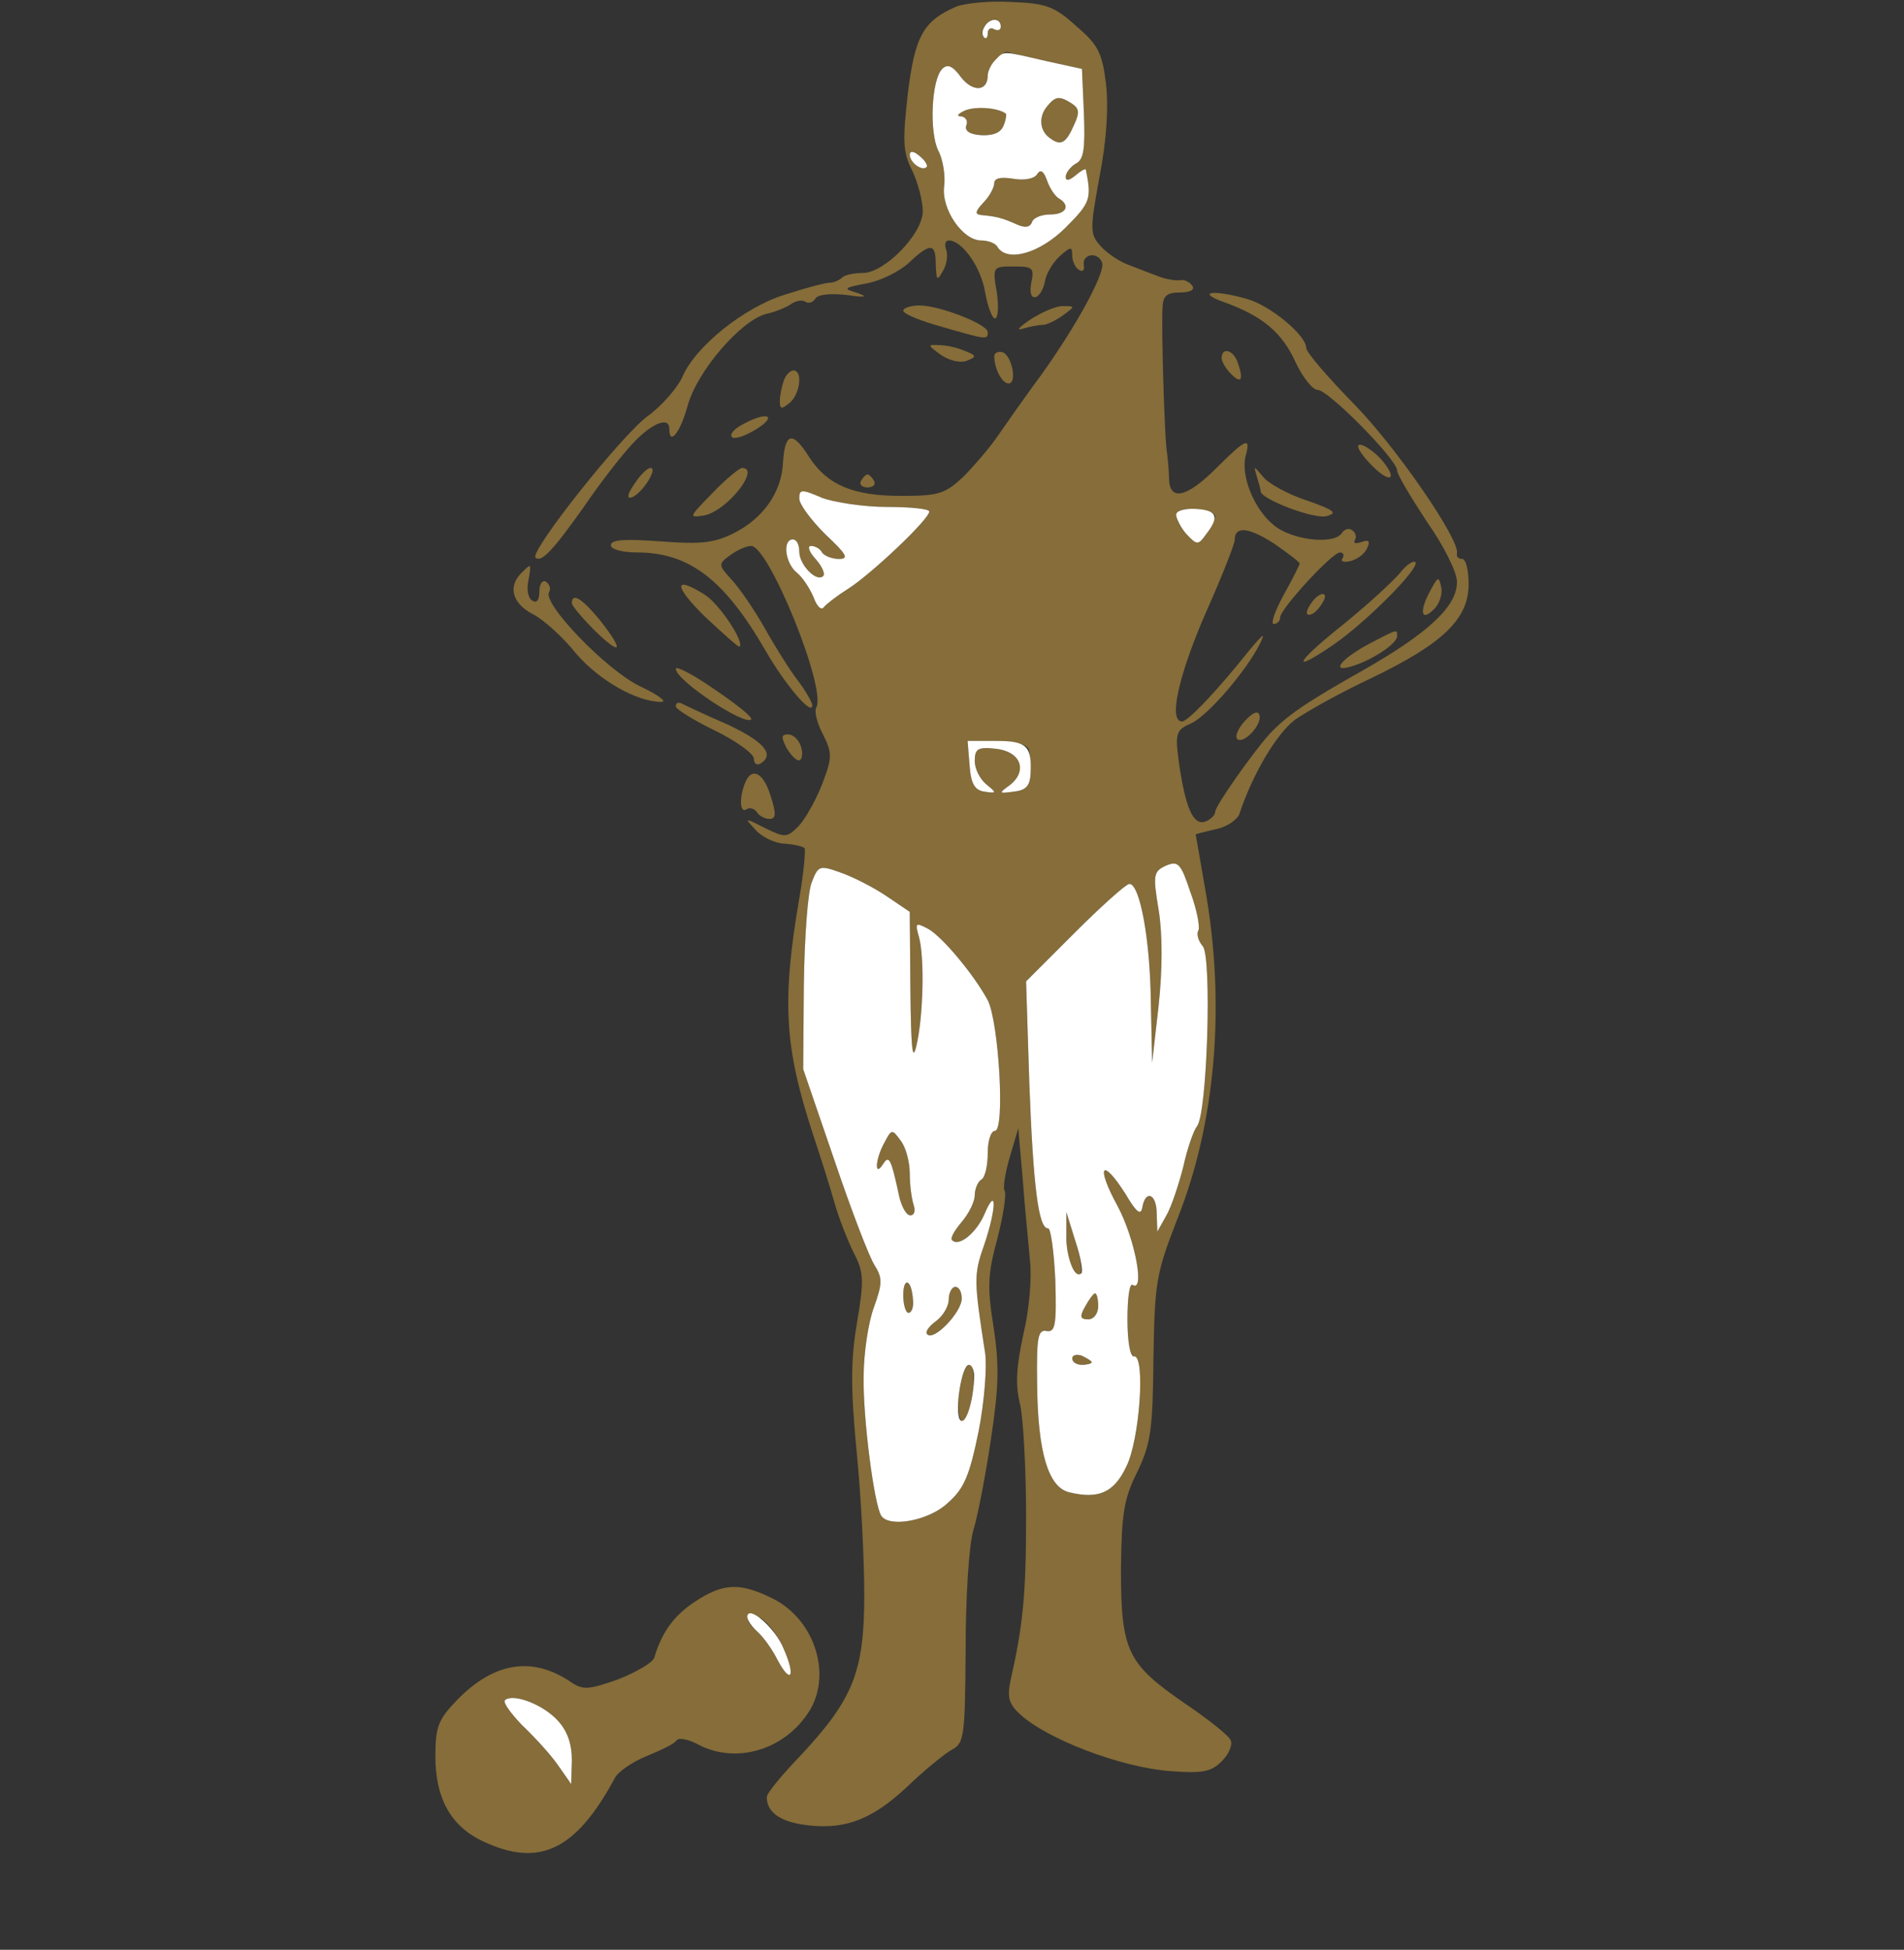
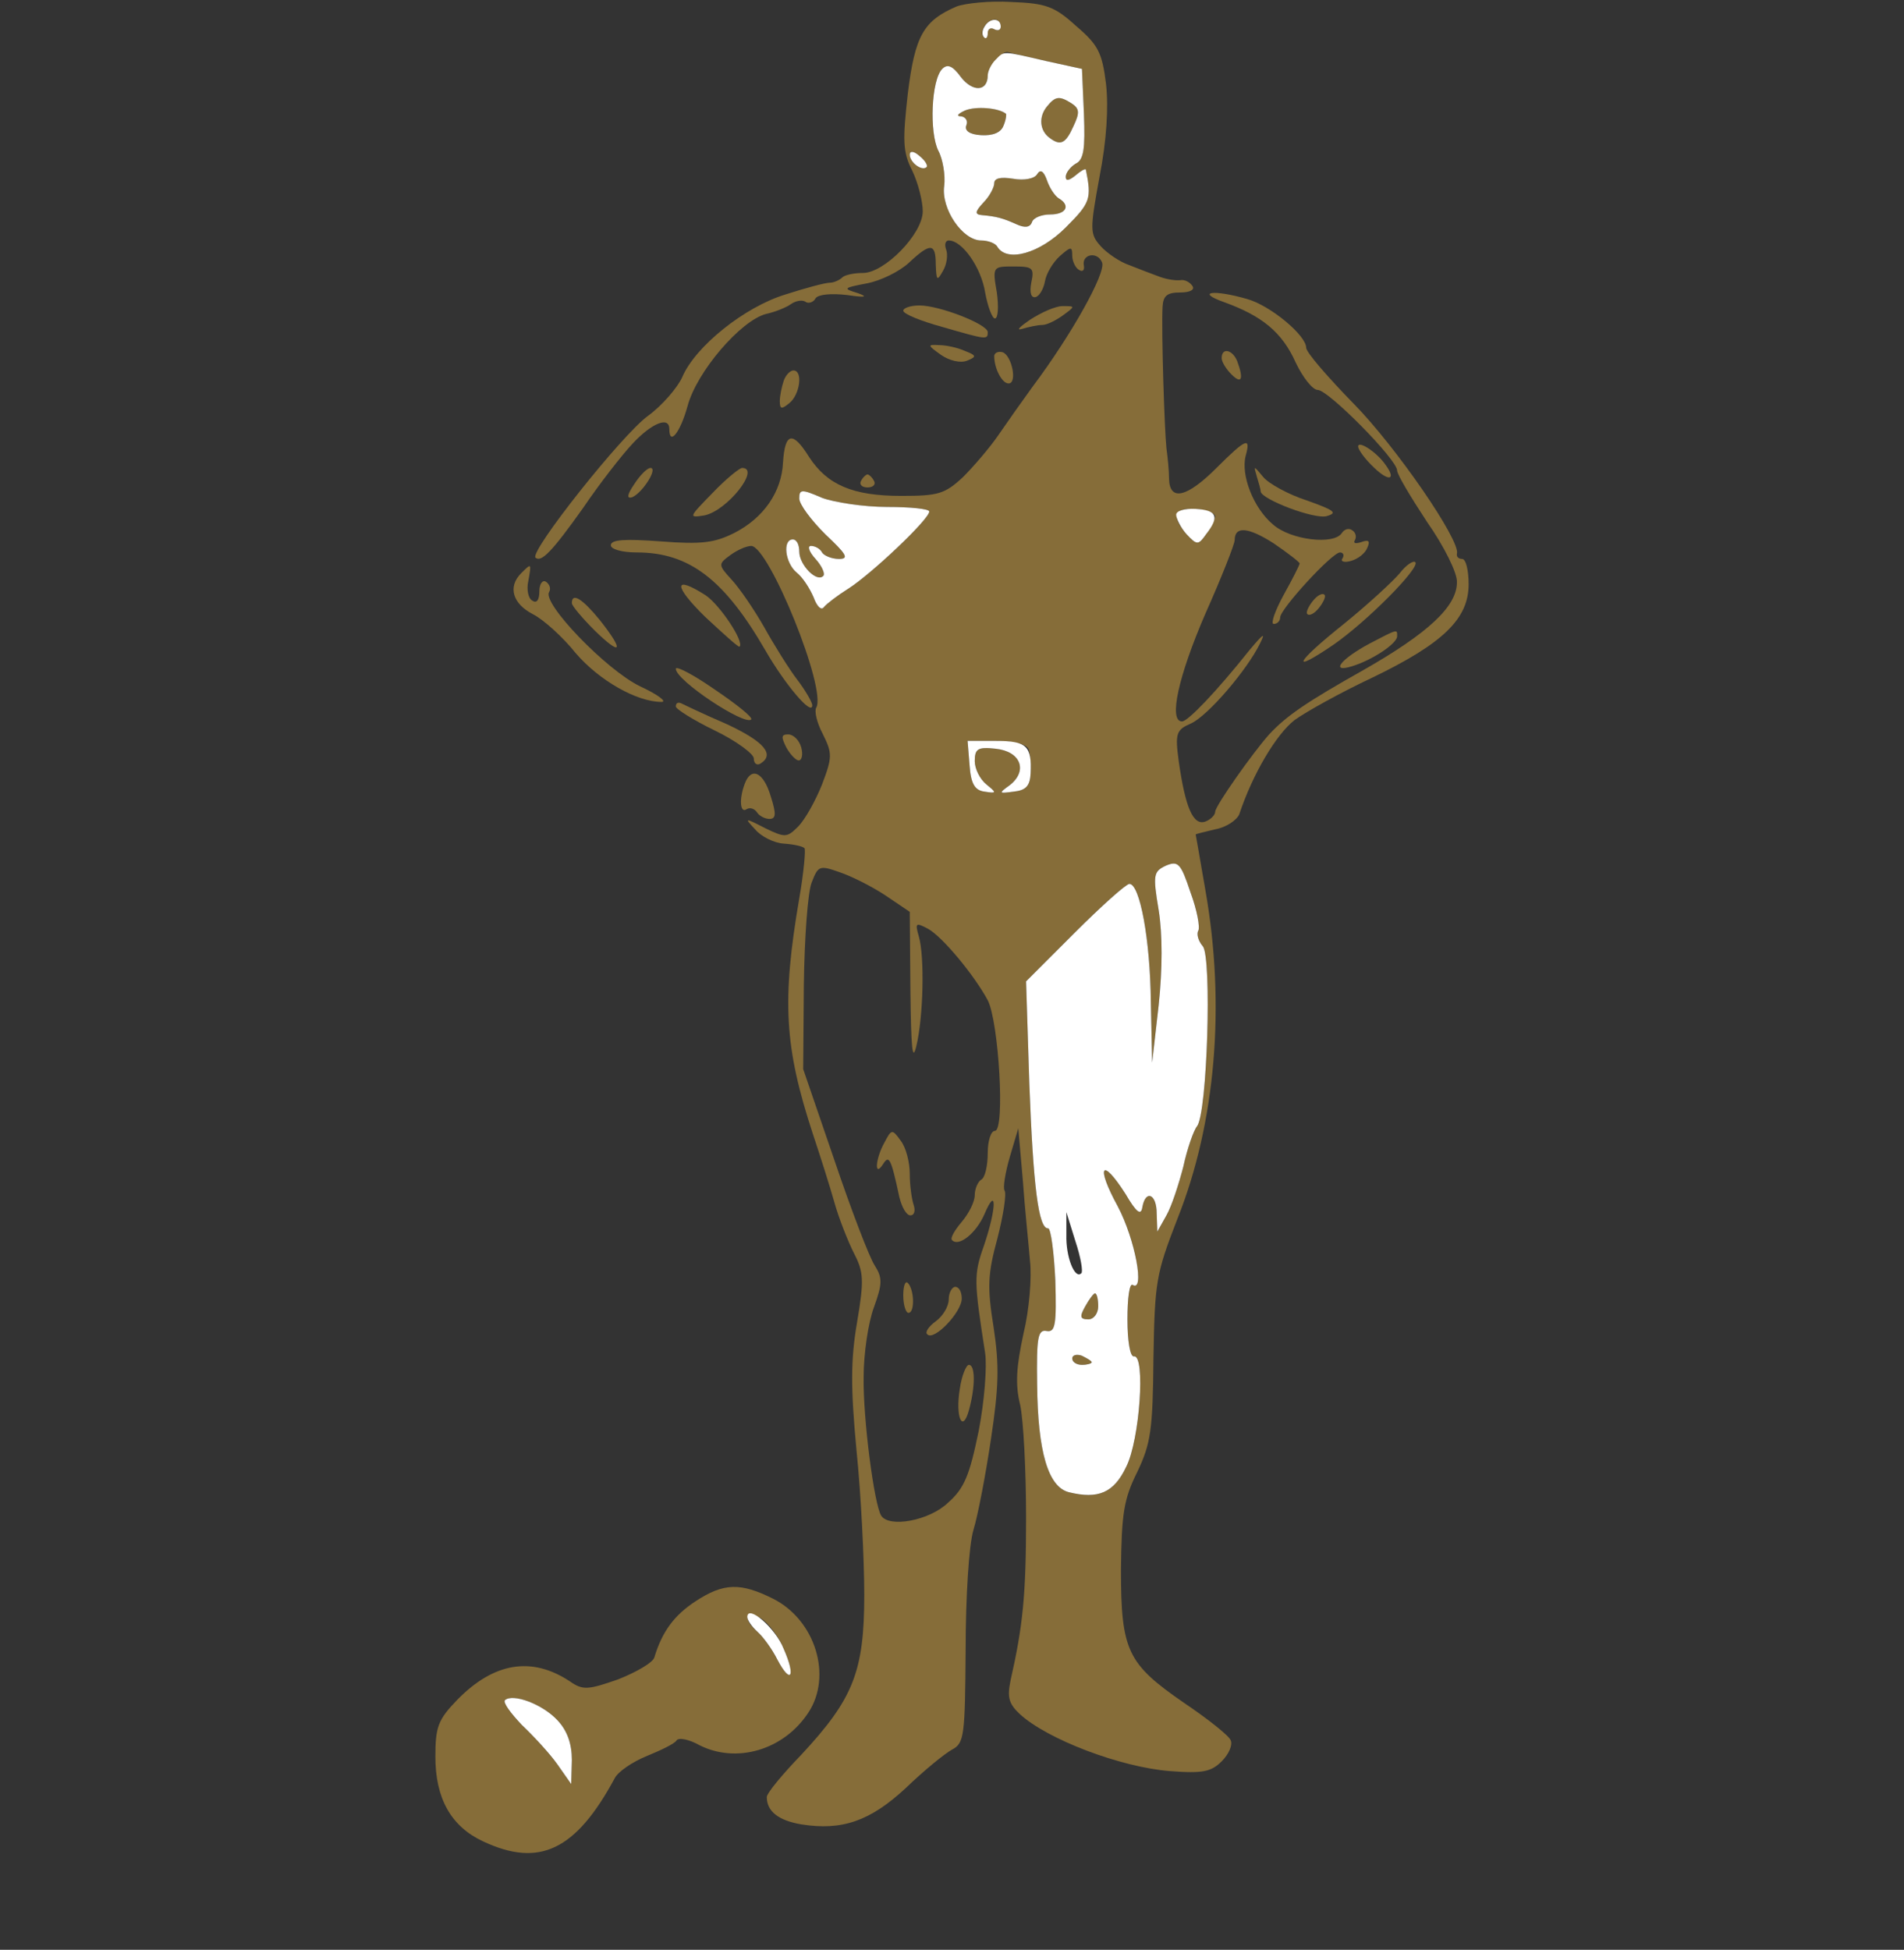
<svg xmlns="http://www.w3.org/2000/svg" version="1.0" width="293pt" height="300pt" viewBox="0 0 293 300" preserveAspectRatio="xMidYMid meet">
  <rect x="0" y="0" width="293" height="300" fill="#333333" stroke="none" />
  <g transform="translate(0,300) scale(0.1,-0.1)" fill="#866D39" stroke="none">
    <path class="node" id="node1" d="M1472 2990 c-51 -22 -64 -45 -75 -134 -8 -72 -8 -90 7 -119 9 -19 16  -47 16 -62 0 -35 -59 -95 -92 -95 -14 0 -28 -3 -32 -7 -4 -4 -13 -8 -19 -8 -7  0 -37 -8 -68 -18 -63 -19 -139 -80 -159 -127 -7 -16 -31 -44 -53 -60 -40 -29  -182 -208 -173 -218 9 -8 26 10 73 76 25 37 60 82 77 100 29 31 56 42 56 22 0  -27 17 -5 28 35 14 53 82 132 121 142 14 3 31 10 38 15 7 5 17 7 22 4 5 -4 13  -1 16 5 4 6 24 8 49 5 27 -4 33 -3 16 3 -23 7 -23 8 14 15 21 4 50 18 65 32  33 31 41 30 41 -3 1 -25 2 -26 11 -10 6 10 8 25 5 33 -3 8 -1 14 4 14 21 0 50  -42 56 -80 4 -22 11 -40 15 -40 5 0 6 18 3 40 -7 40 -6 40 26 40 29 0 32 -2  27 -25 -3 -16 0 -24 7 -22 6 2 12 13 14 24 2 12 12 29 23 39 17 15 19 15 19 1  0 -9 5 -19 10 -22 6 -4 9 -1 8 6 -4 18 21 23 28 5 6 -16 -47 -111 -107 -191  -16 -22 -40 -56 -53 -75 -13 -19 -38 -48 -54 -64 -28 -26 -38 -29 -95 -29 -75  0 -114 17 -142 60 -25 40 -37 38 -40 -8 -2 -46 -30 -86 -75 -109 -30 -15 -50  -18 -113 -13 -55 4 -77 3 -77 -6 0 -6 17 -11 40 -11 81 0 135 -42 198 -151 30  -52 72 -102 72 -84 0 4 -10 22 -23 39 -13 17 -36 54 -51 81 -16 28 -38 60 -50  73 -21 23 -21 24 -2 38 11 8 25 14 32 14 27 0 117 -221 100 -249 -3 -5 1 -23  10 -40 15 -30 15 -36 -1 -78 -10 -25 -26 -54 -37 -65 -17 -17 -20 -17 -51 -2  -31 16 -32 16 -15 -2 9 -11 29 -21 44 -22 15 -1 29 -4 32 -7 2 -2 -1 -37 -8  -77 -27 -158 -23 -229 21 -363 11 -33 26 -80 33 -105 7 -25 21 -60 30 -78 15  -29 16 -41 5 -106 -10 -58 -10 -101 -1 -197 7 -68 12 -169 12 -223 0 -118 -17  -160 -97 -246 -29 -30 -53 -59 -53 -65 0 -22 18 -36 53 -42 63 -10 106 5 161  56 28 27 60 53 71 59 19 10 20 21 21 154 0 80 5 161 12 184 7 23 19 86 27 140  12 80 13 113 4 172 -10 62 -9 82 6 137 9 35 14 68 11 73 -3 4 1 28 8 52 l13  44 7 -80 c3 -43 9 -99 11 -124 3 -25 -1 -75 -10 -112 -11 -51 -13 -78 -5 -110  5 -24 9 -101 9 -173 0 -120 -5 -167 -24 -251 -5 -25 -3 -35 14 -51 42 -39 155  -82 231 -88 51 -4 64 -1 80 15 11 11 17 25 14 32 -2 7 -35 33 -72 58 -87 60  -97 80 -97 205 1 85 4 108 25 150 21 44 24 65 25 175 2 118 4 130 37 215 59  148 74 329 43 505 -8 47 -15 86 -15 86 0 1 14 4 30 8 17 3 33 14 37 23 21 63  57 123 85 145 18 13 72 43 119 65 110 53 149 91 149 144 0 21 -4 39 -10 39 -5  0 -9 3 -8 8 6 20 -94 165 -159 231 -40 41 -73 79 -73 86 0 19 -55 65 -91 75  -52 15 -80 11 -35 -5 58 -21 89 -46 110 -93 11 -23 26 -42 34 -42 16 0 122  -107 122 -124 0 -6 21 -41 46 -79 26 -37 47 -79 46 -93 0 -37 -44 -78 -144  -135 -87 -49 -118 -70 -145 -99 -25 -28 -83 -110 -83 -119 0 -5 -7 -12 -15  -15 -19 -7 -31 22 -41 92 -6 44 -4 49 19 59 26 12 86 82 106 123 9 18 5 15  -16 -10 -51 -64 -95 -110 -104 -110 -21 0 -6 69 36 166 25 56 45 107 45 113 0  22 21 20 60 -5 22 -15 40 -29 40 -31 0 -2 -11 -24 -25 -49 -13 -24 -20 -44  -15 -44 6 0 10 5 10 10 0 13 80 100 92 100 5 0 7 -4 4 -9 -4 -5 3 -7 13 -4 11  3 22 12 25 20 5 11 2 13 -9 9 -9 -3 -13 -2 -10 3 3 5 1 12 -4 15 -5 4 -12 2  -16 -4 -12 -19 -79 -11 -106 13 -30 25 -50 76 -42 106 8 29 1 27 -45 -19 -45  -45 -72 -52 -73 -17 0 12 -2 33 -4 47 -3 27 -8 180 -6 218 1 17 7 22 27 22 15  0 23 4 19 10 -4 6 -12 10 -18 9 -7 -1 -21 1 -32 5 -11 4 -32 12 -47 18 -15 5  -35 19 -44 29 -17 19 -17 25 -2 107 11 56 14 107 10 143 -6 48 -12 60 -46 89  -33 30 -46 35 -100 37 -33 2 -71 -2 -84 -7z m68 -31 c0 -5 -4 -7 -10 -4 -5 3  -10 1 -10 -6 0 -7 -3 -10 -6 -6 -8 7 4 27 17 27 5 0 9 -5 9 -11z m70 -53 l55  -12 3 -69 c2 -54 0 -71 -13 -77 -8 -5 -15 -14 -15 -20 0 -7 5 -6 15 2 8 7 15  11 16 9 9 -45 7 -51 -31 -89 -40 -40 -90 -54 -105 -30 -3 6 -15 10 -25 10 -29  0 -62 49 -57 84 2 16 -2 41 -9 54 -14 28 -11 109 6 126 8 8 16 5 29 -13 18  -23 41 -22 41 3 0 12 20 36 30 36 3 -1 30 -7 60 -14z m-184 -163 c-7 -7 -26 7  -26 19 0 6 6 6 15 -2 9 -7 13 -15 11 -17z m-61 -523 c36 0 65 -3 65 -7 0 -12  -90 -97 -125 -119 -16 -10 -33 -23 -37 -28 -4 -6 -11 1 -16 15 -6 14 -17 31  -26 38 -18 15 -22 51 -6 51 6 0 10 -8 10 -19 0 -20 27 -48 37 -37 3 3 -2 15  -12 26 -10 11 -13 20 -7 20 6 0 14 -4 17 -10 3 -5 15 -10 26 -10 16 0 12 7  -21 38 -22 22 -40 46 -40 55 0 14 3 15 35 1 19 -7 64 -14 100 -14z m505 -15  c-1 -5 -7 -18 -14 -27 -12 -17 -14 -17 -30 0 -24 28 -20 41 14 39 16 -1 30 -6  30 -12z m-287 -358 c2 -6 4 -23 3 -37 -1 -19 -7 -26 -26 -28 -23 -3 -24 -3 -6  10 28 22 17 52 -22 56 -27 3 -32 0 -32 -19 0 -12 8 -28 18 -36 16 -13 16 -14  -3 -11 -15 2 -21 12 -23 41 l-3 37 44 0 c27 0 47 -5 50 -13z m261 -279 c-3 -5  0 -16 7 -24 14 -17 7 -257 -9 -277 -5 -6 -15 -34 -21 -62 -7 -27 -18 -61 -26  -75 l-14 -25 -1 28 c0 30 -17 37 -22 10 -2 -14 -9 -9 -26 20 -37 58 -46 43  -12 -19 27 -51 42 -133 23 -121 -5 3 -8 -21 -8 -53 0 -33 4 -58 10 -57 18 3 9  -129 -12 -170 -19 -40 -43 -50 -88 -39 -32 8 -48 62 -49 166 -1 72 1 85 15 82  13 -2 15 10 13 78 -2 44 -7 80 -11 80 -15 -1 -23 65 -29 223 l-5 157 75 75  c41 41 79 75 84 75 16 0 32 -85 33 -182 l2 -93 10 88 c6 56 6 110 0 147 -9 54  -8 59 11 68 19 8 23 4 38 -41 10 -27 15 -54 12 -59z m-481 54 l37 -25 1 -121  c1 -88 3 -111 9 -86 11 45 13 138 4 169 -6 21 -5 22 14 12 22 -12 71 -71 92  -110 17 -33 27 -201 11 -201 -6 0 -11 -15 -11 -34 0 -19 -4 -38 -10 -41 -5 -3  -10 -14 -10 -24 0 -10 -9 -28 -20 -41 -11 -13 -18 -25 -15 -28 10 -11 37 10  50 40 19 45 19 10 -1 -49 -16 -45 -15 -55 2 -165 3 -20 -1 -74 -10 -120 -14  -68 -22 -88 -47 -110 -29 -28 -91 -39 -103 -20 -11 18 -28 150 -27 213 0 36 7  84 16 108 13 36 13 45 1 64 -8 12 -36 85 -62 162 l-48 140 1 130 c1 72 6 142  12 157 10 26 12 27 43 16 18 -6 50 -22 71 -36z" />
    <path class="node" id="node2" d="M1611 2836 c-13 -16 -11 -37 4 -48 17 -13 25 -9 37 18 10 21 9 27 -3  35 -19 12 -25 11 -38 -5z" />
    <path class="node" id="node3" d="M1485 2830 c-11 -5 -14 -9 -6 -9 7 -1 11 -7 8 -14 -3 -8 5 -14 23  -15 18 -1 30 4 34 14 4 9 5 18 4 19 -11 9 -46 12 -63 5z" />
    <path class="node" id="node4" d="M1596 2732 c-4 -7 -20 -10 -37 -7 -19 3 -29 1 -29 -7 0 -6 -7 -20  -17 -30 -13 -14 -13 -18 -2 -19 23 -2 33 -5 53 -14 13 -6 21 -5 24 3 2 7 15  12 28 12 25 0 32 14 13 25 -6 4 -14 16 -18 28 -5 14 -10 17 -15 9z" />
-     <path class="node" id="node5" d="M1641 1100 c0 -19 3 -42 9 -50 16 -26 19 -5 5 40 l-14 45 0 -35z" />
    <path class="node" id="node6" d="M1670 990 c-9 -16 -8 -20 5 -20 8 0 15 9 15 20 0 11 -2 20 -5 20 -2  0 -9 -9 -15 -20z" />
    <path class="node" id="node7" d="M1650 910 c0 -6 7 -10 15 -10 8 0 15 2 15 4 0 2 -7 6 -15 10 -8 3  -15 1 -15 -4z" />
    <path class="node" id="node8" d="M1361 1242 c-14 -25 -16 -55 -2 -33 9 14 12 10 25 -51 4 -16 11 -28  17 -28 6 0 8 7 5 16 -3 9 -6 30 -6 48 0 18 -6 41 -14 51 -13 18 -14 18 -25 -3z" />
    <path class="node" id="node9" d="M1390 1007 c0 -15 4 -27 8 -27 10 0 9 36 -1 46 -4 4 -7 -5 -7 -19z" />
    <path class="node" id="node10" d="M1460 1001 c0 -11 -9 -26 -20 -34 -11 -8 -17 -17 -13 -20 10 -11 53  34 53 55 0 10 -4 18 -10 18 -5 0 -10 -9 -10 -19z" />
    <path class="node" id="node11" d="M1477 863 c-7 -43 4 -69 14 -33 10 36 10 70 0 70 -4 0 -11 -16 -14  -37z" />
    <path class="node" id="node12" d="M1390 2522 c0 -5 27 -16 60 -25 69 -20 70 -20 70 -8 0 12 -74 41  -105 41 -14 0 -25 -4 -25 -8z" />
    <path class="node" id="node13" d="M1585 2508 c-16 -11 -22 -17 -12 -14 10 3 24 6 31 6 7 0 21 7 32 15  19 14 19 14 -1 14 -11 0 -33 -10 -50 -21z" />
    <path class="node" id="node14" d="M1448 2454 c13 -9 30 -13 40 -9 15 6 15 8 -3 15 -11 5 -29 9 -40 9  -18 1 -18 0 3 -15z" />
    <path class="node" id="node15" d="M1530 2452 c0 -19 12 -42 22 -42 14 0 5 43 -9 48 -7 2 -13 -1 -13 -6z" />
    <path class="node" id="node16" d="M1880 2449 c0 -6 7 -17 15 -25 16 -16 19 -7 9 20 -7 18 -24 22 -24 5z" />
    <path class="node" id="node17" d="M1206 2414 c-3 -9 -6 -23 -6 -31 0 -13 3 -13 15 -3 16 13 21 50 6 50  -5 0 -12 -7 -15 -16z" />
-     <path class="node" id="node18" d="M1141 2346 c-13 -7 -19 -16 -14 -19 5 -3 22 3 39 14 32 21 12 26 -25  5z" />
    <path class="node" id="node19" d="M2090 2313 c0 -5 11 -20 25 -33 23 -22 34 -18 17 5 -13 19 -42 38  -42 28z" />
    <path class="node" id="node20" d="M976 2255 c-11 -16 -12 -23 -3 -20 16 7 40 45 28 45 -5 0 -16 -11  -25 -25z" />
    <path class="node" id="node21" d="M1096 2241 c-36 -37 -37 -38 -12 -34 35 7 87 73 58 73 -4 0 -25 -17  -46 -39z" />
    <path class="node" id="node22" d="M1934 2267 c3 -10 6 -20 6 -23 0 -12 84 -44 102 -38 17 5 11 9 -31  24 -28 9 -59 26 -67 36 -15 18 -15 18 -10 1z" />
    <path class="node" id="node23" d="M1325 2260 c-3 -5 1 -10 10 -10 9 0 13 5 10 10 -3 6 -8 10 -10 10 -2  0 -7 -4 -10 -10z" />
    <path class="node" id="node24" d="M2154 2118 c-11 -13 -49 -48 -86 -78 -74 -59 -85 -79 -16 -32 52 36  134 119 126 127 -3 3 -14 -4 -24 -17z" />
    <path class="node" id="node25" d="M802 2118 c-21 -21 -13 -47 18 -63 16 -8 46 -35 66 -60 36 -42 94  -75 132 -75 9 0 -5 11 -33 24 -52 25 -151 128 -140 145 3 5 1 12 -5 16 -5 3  -10 -3 -10 -15 0 -13 -4 -19 -11 -14 -6 3 -9 17 -6 30 5 28 5 28 -11 12z" />
-     <path class="node" id="node26" d="M2202 2093 c-18 -32 -16 -51 4 -31 9 8 14 24 12 34 -4 18 -5 17 -16  -3z" />
    <path class="node" id="node27" d="M1085 2051 c28 -26 51 -47 53 -46 8 7 -30 64 -52 79 -50 32 -50 15  -1 -33z" />
    <path class="node" id="node28" d="M2020 2075 c-7 -9 -11 -18 -8 -20 3 -3 11 1 18 10 7 9 11 18 8 20 -3  3 -11 -1 -18 -10z" />
    <path class="node" id="node29" d="M880 2072 c0 -4 16 -23 35 -42 42 -41 46 -32 8 16 -27 33 -43 43 -43  26z" />
    <path class="node" id="node30" d="M2108 2010 c-45 -24 -62 -46 -27 -35 32 10 69 35 69 46 0 11 2 12  -42 -11z" />
    <path class="node" id="node31" d="M1040 1971 c0 -18 106 -88 116 -78 3 3 -22 23 -56 46 -33 23 -60 37  -60 32z" />
    <path class="node" id="node32" d="M1040 1913 c0 -4 27 -21 60 -37 33 -16 60 -36 60 -43 0 -8 5 -11 10  -8 23 14 6 34 -52 61 -35 15 -66 30 -70 32 -5 2 -8 0 -8 -5z" />
-     <path class="node" id="node33" d="M1916 1891 c-11 -12 -16 -24 -12 -28 9 -9 39 22 34 37 -2 7 -10 4  -22 -9z" />
    <path class="node" id="node34" d="M1210 1850 c6 -11 15 -20 19 -20 5 0 7 9 4 20 -3 11 -12 20 -20 20  -11 0 -11 -4 -3 -20z" />
    <path class="node" id="node35" d="M1146 1794 c-9 -24 -7 -46 3 -39 5 3 12 1 16 -5 3 -5 12 -10 19 -10  10 0 11 7 2 35 -11 37 -30 46 -40 19z" />
    <path class="node" id="node36" d="M1070 536 c-32 -21 -51 -46 -63 -86 -2 -8 -28 -23 -56 -34 -46 -16  -54 -17 -74 -3 -59 39 -117 29 -173 -28 -30 -31 -34 -42 -34 -88 0 -64 24  -107 73 -130 87 -41 143 -14 203 97 5 10 27 25 49 34 22 9 43 19 46 24 3 5 19  2 35 -7 57 -29 130 -8 168 50 37 56 11 142 -54 175 -50 25 -76 25 -120 -4z  m136 -73 c19 -43 11 -56 -10 -16 -8 16 -22 35 -30 42 -23 19 -20 34 5 21 11  -7 27 -27 35 -47z m-348 -110 c15 -16 22 -36 22 -61 l-1 -37 -21 30 c-12 17  -37 44 -55 61 -17 18 -29 34 -26 38 12 11 58 -6 81 -31z" />
  </g>
  <g transform="translate(0,300) scale(0.1,-0.1)" fill="#FFFFFF" stroke="none">
    <path class="node" id="node49" d="M1150 512 c0 -5 7 -15 16 -23 8 -7 22 -26 30 -42 21 -40 29 -27 10  16 -13 33 -56 69 -56 49z" />
    <path class="node" id="node50" d="M777 384 c-3 -4 9 -20 26 -38 18 -17 43 -44 55 -61 l21 -30 1 37 c0  25 -7 45 -22 61 -23 25 -69 42 -81 31z" />
    <path class="node" id="node51" d="M1515 2959 c-4 -6 -4 -13 -1 -16 3 -4 6 -1 6 6 0 7 5 9 10 6 6 -3 10  -1 10 4 0 14 -17 14 -25 0z" />
    <path class="node" id="node52" d="M1532 2908 c-7 -7 -12 -18 -12 -24 0 -25 -23 -26 -41 -3 -13 18 -21  21 -29 13 -17 -17 -20 -98 -6 -126 7 -13 11 -38 9 -54 -5 -35 28 -84 57 -84  10 0 22 -4 25 -10 15 -24 65 -10 105 30 38 38 40 44 31 89 -1 2 -8 -2 -16 -9  -10 -8 -15 -9 -15 -2 0 6 7 15 15 20 13 6 15 23 13 77 l-3 69 -55 12 c-69 16  -64 16 -78 2z m117 -67 c12 -8 13 -14 3 -35 -12 -27 -20 -31 -37 -18 -15 11  -17 32 -4 48 13 16 19 17 38 5z m-101 -16 c1 -1 0 -10 -4 -19 -4 -10 -16 -15  -34 -14 -18 1 -26 7 -23 15 3 7 -1 13 -8 14 -8 0 -5 4 6 9 17 7 52 4 63 -5z  m81 -130 c19 -11 12 -25 -13 -25 -13 0 -26 -5 -28 -12 -3 -8 -11 -9 -24 -3  -20 9 -30 12 -53 14 -11 1 -11 5 2 19 10 10 17 24 17 30 0 8 10 10 29 7 17 -3  33 0 37 7 5 8 10 5 15 -9 4 -12 12 -24 18 -28z" />
    <path class="node" id="node53" d="M1400 2762 c0 -12 19 -26 26 -19 2 2 -2 10 -11 17 -9 8 -15 8 -15 2z" />
    <path class="node" id="node54" d="M1230 2233 c0 -9 18 -33 40 -55 33 -31 37 -38 21 -38 -11 0 -23 5  -26 10 -3 6 -11 10 -17 10 -6 0 -3 -9 7 -20 10 -11 15 -23 12 -26 -10 -11 -37  17 -37 37 0 11 -4 19 -10 19 -16 0 -12 -36 6 -51 9 -7 20 -24 26 -38 5 -14 12  -21 16 -15 4 5 21 18 37 28 35 22 125 107 125 119 0 4 -29 7 -65 7 -36 0 -81  7 -100 14 -32 14 -35 13 -35 -1z" />
    <path class="node" id="node55" d="M1810 2208 c0 -6 7 -20 16 -30 16 -17 18 -17 30 0 21 27 17 37 -16  39 -17 1 -30 -3 -30 -9z" />
    <path class="node" id="node56" d="M1492 1823 c2 -29 8 -39 23 -41 19 -3 19 -2 3 11 -10 8 -18 24 -18  36 0 19 5 22 32 19 39 -4 50 -34 22 -56 -18 -13 -17 -13 6 -10 19 2 25 9 26  28 2 42 -6 50 -53 50 l-44 0 3 -37z" />
    <path class="node" id="node57" d="M1794 1668 c-19 -9 -20 -14 -11 -68 6 -37 6 -91 0 -147 l-10 -88 -2  93 c-1 97 -17 182 -33 182 -5 0 -43 -34 -84 -75 l-75 -75 5 -157 c6 -158 14  -224 29 -223 4 0 9 -36 11 -80 2 -68 0 -80 -13 -78 -14 3 -16 -10 -15 -82 1  -104 17 -158 49 -166 45 -11 69 -1 88 39 21 41 30 173 12 170 -6 -1 -10 24  -10 57 0 32 3 56 8 53 19 -12 4 70 -23 121 -34 62 -25 77 12 19 17 -29 24 -34  26 -20 5 27 22 20 22 -10 l1 -28 14 25 c8 14 19 48 26 75 6 28 16 56 21 62 16  20 23 260 9 277 -7 8 -10 19 -7 24 3 5 -2 32 -12 59 -15 45 -19 49 -38 41z  m-130 -627 c-10 -10 -24 25 -23 59 l0 35 14 -45 c8 -24 12 -47 9 -49z m26 -51  c0 -11 -7 -20 -15 -20 -13 0 -14 4 -5 20 6 11 13 20 15 20 3 0 5 -9 5 -20z  m-10 -86 c0 -2 -7 -4 -15 -4 -8 0 -15 4 -15 10 0 5 7 7 15 4 8 -4 15 -8 15  -10z" />
-     <path class="node" id="node58" d="M1249 1642 c-6 -15 -11 -85 -12 -157 l-1 -130 48 -140 c26 -77 54  -150 62 -162 12 -19 12 -28 -1 -64 -9 -24 -16 -72 -16 -108 -1 -63 16 -195 27  -213 12 -19 74 -8 103 20 25 22 33 42 47 110 9 46 13 100 10 120 -17 110 -18  120 -2 165 20 59 20 94 1 49 -13 -30 -40 -51 -50 -40 -3 3 4 15 15 28 11 13  20 31 20 41 0 10 5 21 10 24 6 3 10 22 10 41 0 19 5 34 11 34 16 0 6 168 -11  201 -21 39 -70 98 -92 110 -19 10 -20 9 -14 -12 9 -31 7 -124 -4 -169 -6 -25  -8 -2 -9 86 l-1 121 -37 25 c-21 14 -53 30 -71 36 -31 11 -33 10 -43 -16z  m151 -448 c0 -18 3 -39 6 -48 3 -9 1 -16 -5 -16 -6 0 -13 12 -17 28 -13 61  -16 65 -25 51 -14 -22 -12 8 2 33 11 21 12 21 25 3 8 -10 14 -33 14 -51z m5  -194 c1 -11 -2 -20 -7 -20 -4 0 -8 12 -8 27 0 30 13 24 15 -7z m75 2 c0 -21  -43 -66 -53 -55 -4 3 2 12 13 20 11 8 20 23 20 34 0 10 5 19 10 19 6 0 10 -8  10 -18z m19 -124 c-2 -38 -14 -74 -22 -62 -8 14 3 84 14 84 5 0 9 -10 8 -22z" />
  </g>
</svg>